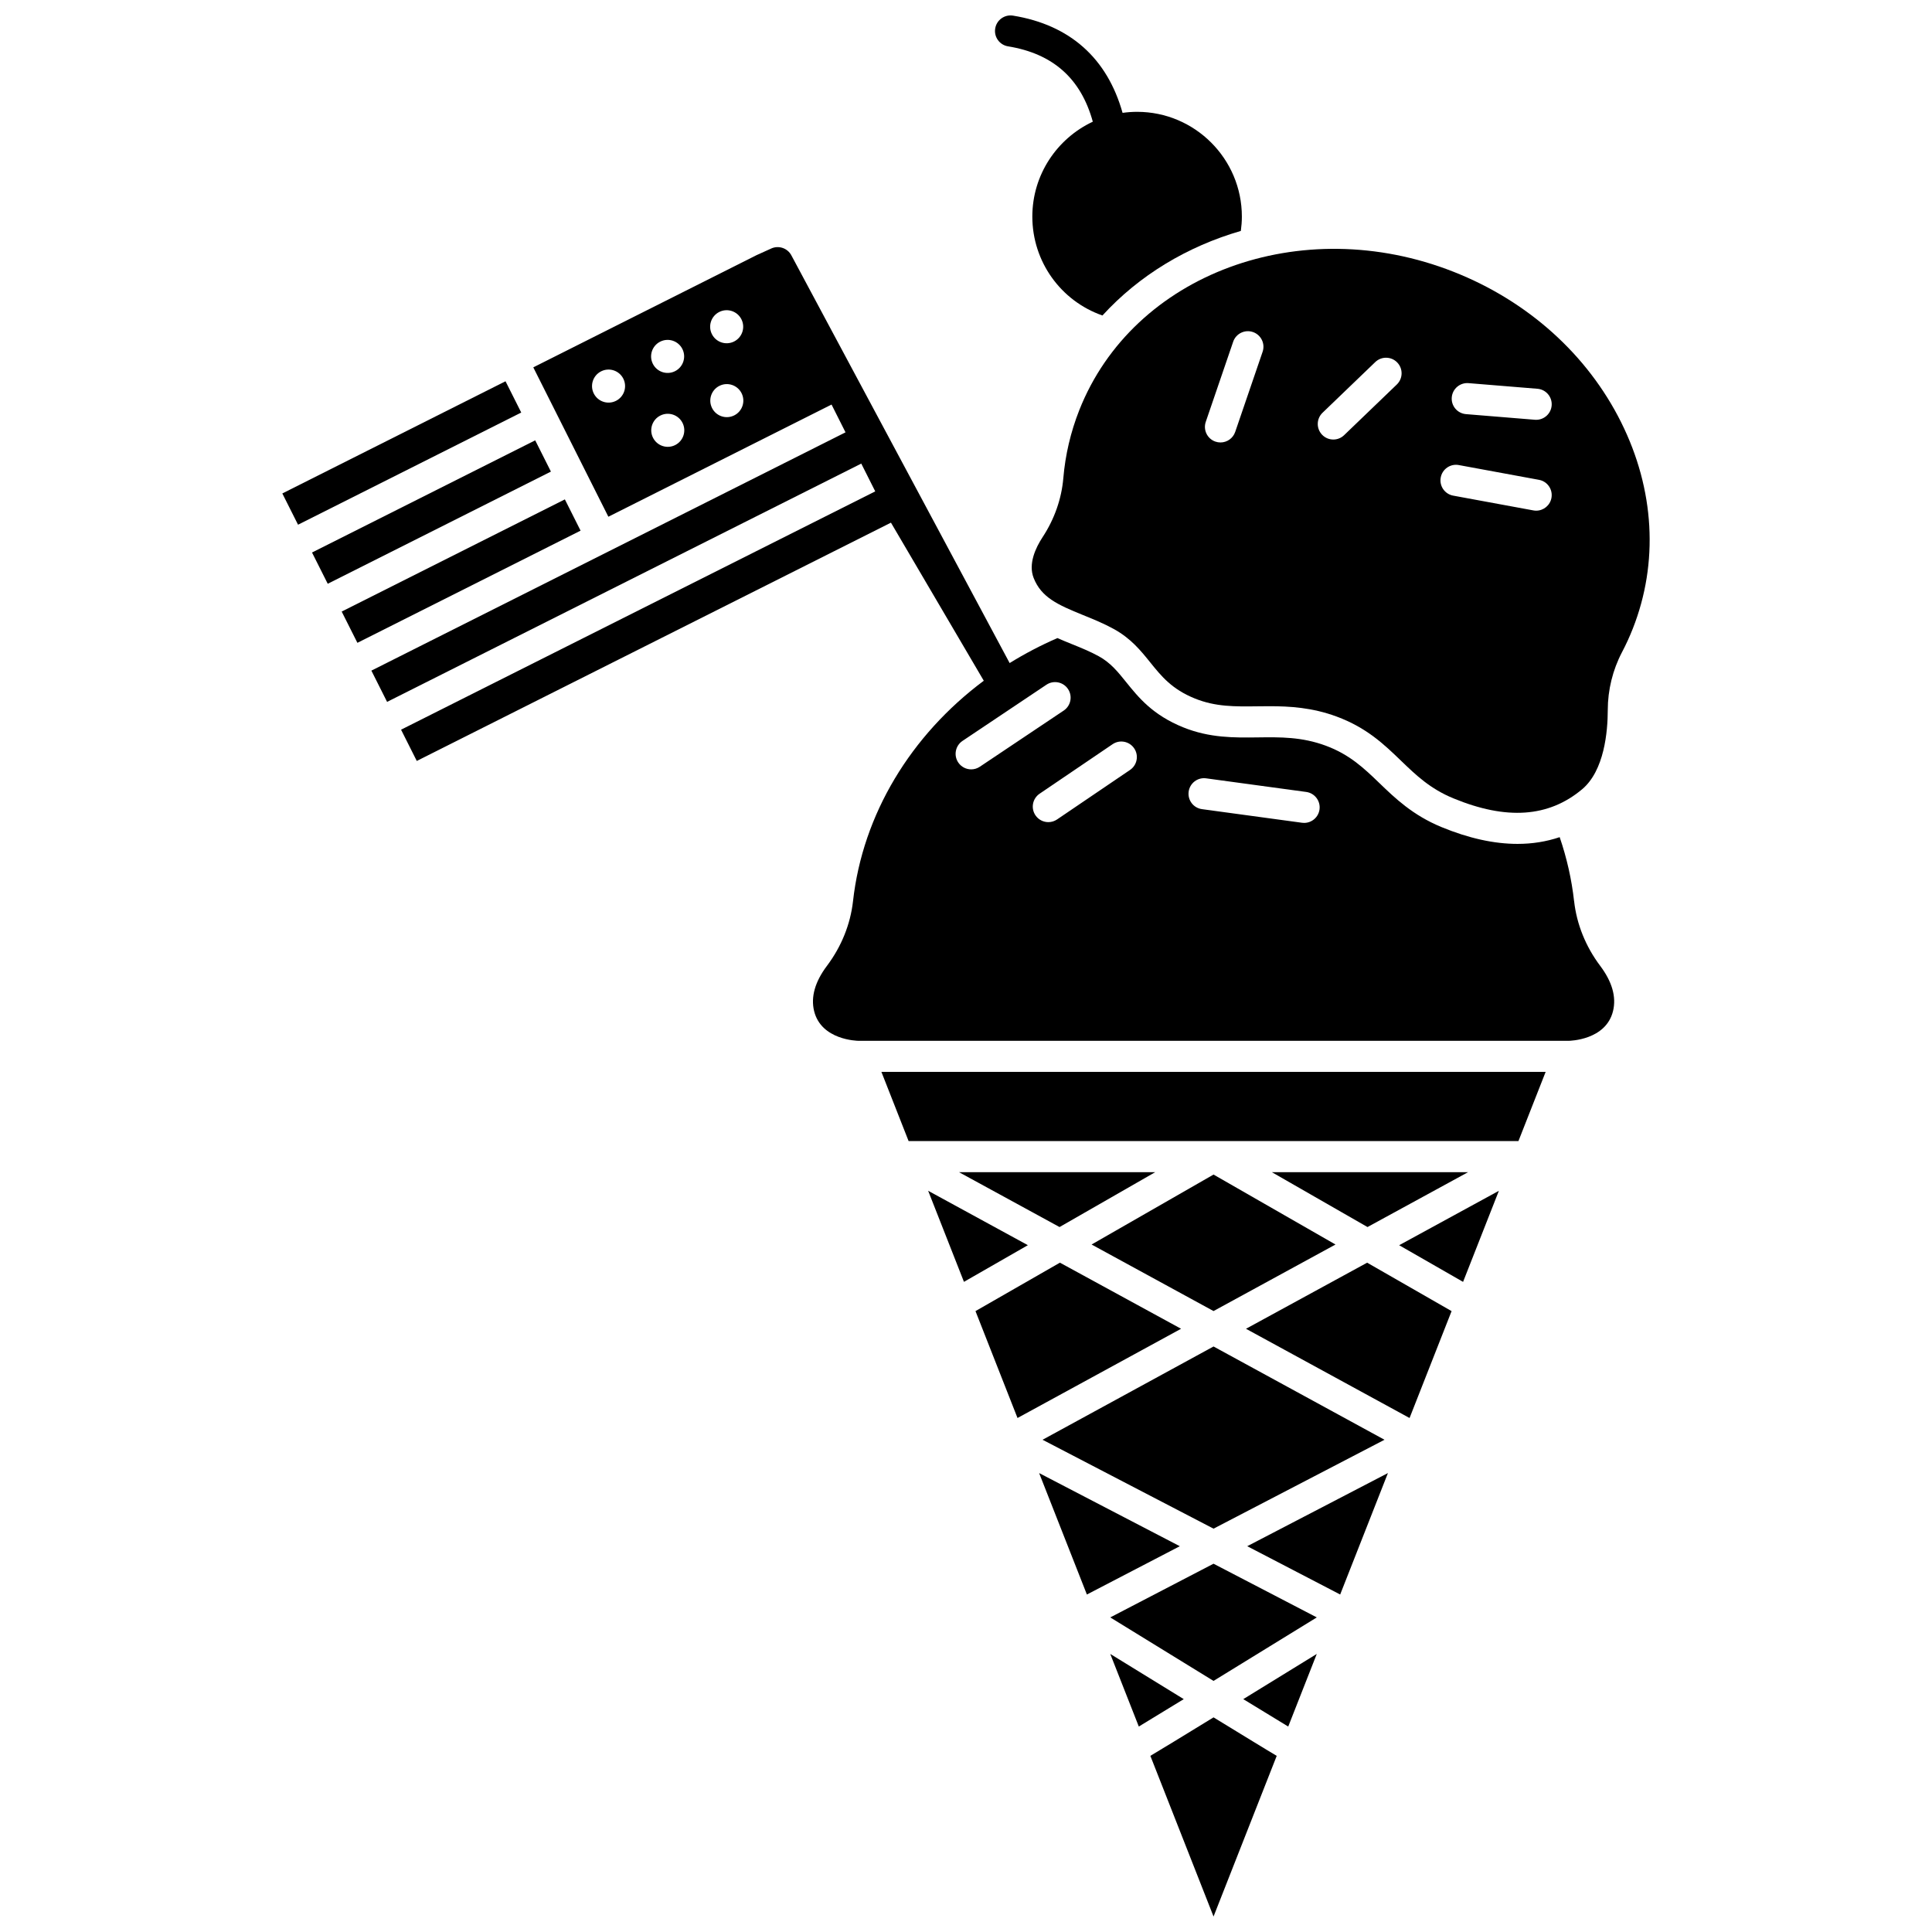
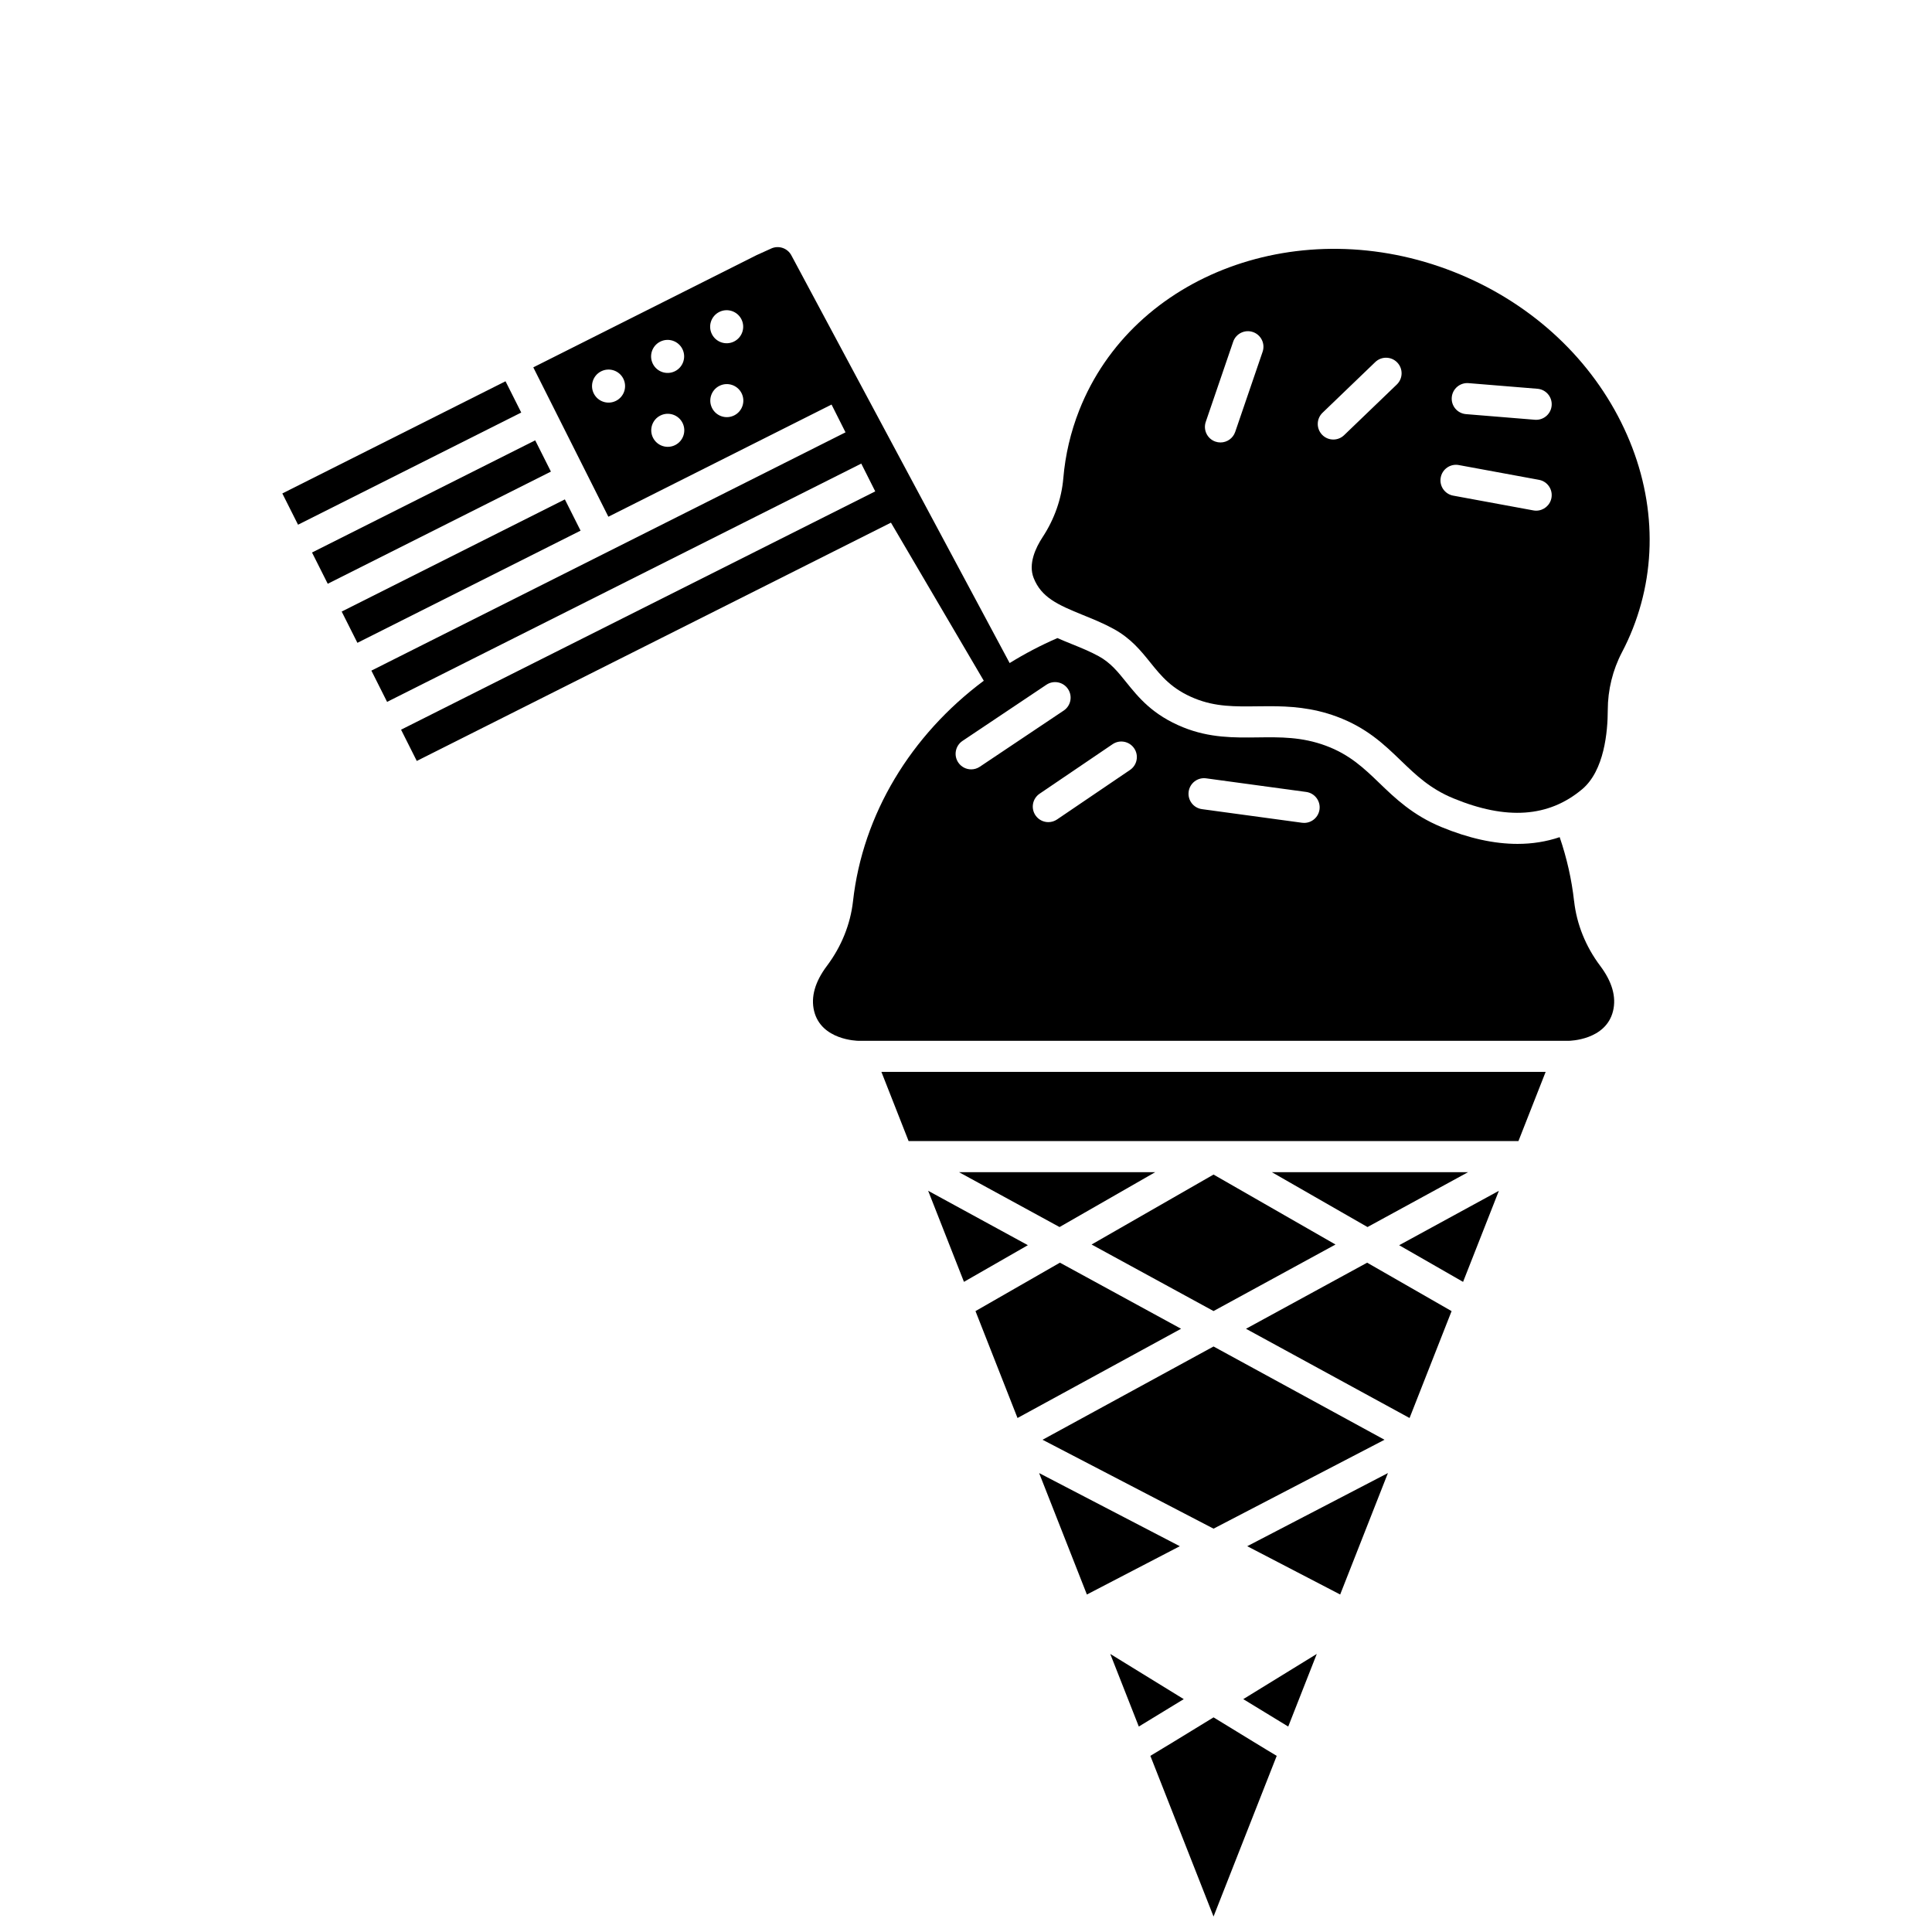
<svg xmlns="http://www.w3.org/2000/svg" width="800px" height="800px" version="1.1" viewBox="144 144 512 512">
  <defs>
    <clipPath id="b">
      <path d="m407 148.09h67v79.906h-67z" />
    </clipPath>
    <clipPath id="a">
      <path d="m448 599h35v52.902h-35z" />
    </clipPath>
  </defs>
  <g clip-path="url(#b)">
-     <path d="m411.14 156.28c11.902 1.938 19.305 8.512 22.465 19.969-9.457 4.43-16.027 14.035-16.027 25.152 0 11.902 7.527 22.355 18.582 26.207 9.703-10.629 22.445-18.293 36.676-22.41 0.172-1.254 0.27-2.523 0.27-3.801 0-15.309-12.453-27.762-27.762-27.762-1.309 0-2.59 0.098-3.852 0.273-4.07-14.473-13.941-23.312-29.027-25.766-2.246-0.363-4.363 1.16-4.727 3.406-0.367 2.246 1.156 4.363 3.402 4.731z" />
-   </g>
+     </g>
  <path d="m218.82 274.77 59.148-29.73 4.164 8.285-59.148 29.73z" />
  <path d="m226.69 290.42 59.145-29.727 4.164 8.285-59.145 29.727z" />
  <path d="m234.55 306.07 59.145-29.727 4.164 8.285-59.145 29.727z" />
  <path d="m456.41 593.49c-6.512-4-13.012-7.996-18.18-11.18l7.566 19.242c2.828-1.711 6.988-4.25 11.914-7.266-0.43-0.262-0.863-0.527-1.301-0.797z" />
  <path d="m473.48 594.29c4.926 3.016 9.086 5.555 11.914 7.266l7.566-19.246c-5.168 3.18-11.668 7.18-18.18 11.18-0.434 0.27-0.867 0.535-1.301 0.801z" />
  <path d="m474.2 496.14 43.348 23.648 11.137-28.328-22.375-12.836z" />
  <path d="m499.16 566.56 12.656-32.184-37.285 19.383z" />
-   <path d="m438.23 572.63c8.812 5.426 18.672 11.488 27.367 16.828 8.699-5.336 18.559-11.402 27.367-16.828l-27.367-14.23z" />
  <g clip-path="url(#a)">
    <path d="m465.6 599.12c-3.887 2.383-7.539 4.617-10.605 6.488-2.637 1.609-4.613 2.812-6.137 3.711l16.742 42.578 16.742-42.578c-1.523-0.898-3.5-2.106-6.137-3.715-3.07-1.867-6.719-4.102-10.605-6.484z" />
  </g>
  <path d="m419.38 534.38 12.656 32.184 24.625-12.801z" />
  <path d="m433.28 473.81 32.32 17.633 32.32-17.633-32.32-18.539z" />
  <path d="m533.05 454.64h-51.992l25.344 14.539z" />
  <path d="m424.89 478.62-22.375 12.836 11.137 28.328 43.344-23.648z" />
  <path d="m424.79 469.18 25.348-14.539h-51.992z" />
  <path d="m465.6 549.11 45.309-23.559-45.309-24.719-45.312 24.719z" />
  <path d="m389.97 459.57 9.488 24.133 16.938-9.715z" />
  <path d="m573.62 255.91c-8.949-17.953-24.711-32.113-44.379-39.871-40.445-15.953-84.961 0.5-99.23 36.68-2.277 5.773-3.695 11.828-4.219 18-0.465 5.461-2.356 10.855-5.469 15.594-1.906 2.902-3.867 7.141-2.391 10.863 2.031 5.129 6.301 7.074 13.102 9.828 2.66 1.078 5.414 2.191 8.133 3.688 4.539 2.496 7.16 5.75 9.691 8.891 2.926 3.629 5.688 7.062 11.812 9.535 5.461 2.207 10.594 2.137 16.539 2.062 1.039-0.012 2.102-0.027 3.184-0.027 5.387 0 11.34 0.34 17.832 2.742 7.973 2.949 12.598 7.406 17.066 11.711 3.957 3.812 7.695 7.414 13.859 9.957 14.09 5.816 25.25 5.035 34.117-2.391 5.902-4.941 6.801-15.285 6.809-21.012 0.008-5.336 1.312-10.633 3.773-15.32 1.059-2.019 2.023-4.121 2.863-6.254 6.879-17.453 5.781-36.867-3.094-54.676zm-95.016-18.684-7.266 21.242c-0.586 1.711-2.188 2.789-3.898 2.789-0.441 0-0.891-0.07-1.336-0.223-2.152-0.738-3.301-3.078-2.566-5.234l7.266-21.242c0.738-2.152 3.078-3.301 5.234-2.566 2.156 0.738 3.305 3.082 2.566 5.234zm54.57 8.309 18.262 1.492c2.269 0.184 3.957 2.172 3.769 4.441-0.176 2.152-1.98 3.785-4.102 3.785-0.113 0-0.227-0.004-0.34-0.012l-18.262-1.492c-2.269-0.184-3.957-2.172-3.769-4.441 0.184-2.269 2.18-3.957 4.441-3.773zm-19 0.359-13.973 13.434c-0.801 0.77-1.828 1.152-2.856 1.152-1.082 0-2.164-0.422-2.973-1.266-1.578-1.641-1.527-4.25 0.113-5.828l13.973-13.434c1.641-1.578 4.25-1.527 5.828 0.113s1.527 4.25-0.113 5.828zm40.977 30.062c-0.367 1.984-2.098 3.375-4.047 3.375-0.246 0-0.5-0.023-0.75-0.07l-21.242-3.914c-2.238-0.41-3.719-2.562-3.305-4.797 0.41-2.238 2.559-3.723 4.797-3.305l21.242 3.914c2.238 0.41 3.719 2.559 3.305 4.797z" />
  <path d="m531.73 483.71 9.488-24.133-26.426 14.418z" />
  <path d="m561.15 382.82c-0.645-5.762-1.93-11.449-3.82-16.965-3.516 1.184-7.242 1.785-11.172 1.785-6.223 0-12.953-1.488-20.16-4.461-7.609-3.141-12.297-7.656-16.43-11.641-4.039-3.891-7.856-7.566-14.211-9.918-6.363-2.356-12.043-2.281-18.051-2.203-6.258 0.082-12.734 0.164-19.73-2.66-8.109-3.277-11.848-7.914-15.145-12.004-2.215-2.75-4.129-5.129-7.246-6.84-2.289-1.262-4.812-2.281-7.254-3.269-1.215-0.492-2.461-0.996-3.703-1.547-4.434 1.922-8.66 4.144-12.66 6.621l-57.801-107.96c-1.023-2.035-3.5-2.852-5.531-1.832l-3.758 1.699-59.148 29.727 19.895 39.586 59.145-29.727 3.703 7.363-62.824 31.574h-0.004l-62.824 31.574 4.164 8.285 125.66-63.152 3.703 7.363-125.66 63.156 4.164 8.285 125.66-63.152 24.602 41.895c-19.344 14.43-32.086 35.398-34.656 58.422-0.684 6.106-3.07 12.027-6.902 17.129-3.176 4.223-4.32 8.258-3.406 11.988 1.887 7.695 11.41 7.883 11.816 7.887h188.09c0.422-0.004 9.93-0.195 11.816-7.887 0.914-3.731-0.23-7.766-3.406-11.988-3.836-5.102-6.223-11.027-6.906-17.129zm-253.91-132.59c-2.16 1.086-4.793 0.215-5.879-1.945-1.086-2.16-0.215-4.793 1.945-5.879 2.16-1.086 4.793-0.215 5.879 1.945 1.086 2.164 0.219 4.793-1.945 5.879zm11.719-15.688c2.16-1.086 4.793-0.215 5.879 1.945 1.086 2.16 0.215 4.793-1.945 5.879-2.16 1.086-4.793 0.215-5.879-1.945-1.09-2.16-0.215-4.793 1.945-5.879zm3.973 27.406c-2.16 1.086-4.793 0.215-5.879-1.945s-0.215-4.793 1.945-5.879c2.16-1.086 4.793-0.215 5.879 1.945 1.086 2.16 0.215 4.793-1.945 5.879zm11.676-35.273c2.16-1.086 4.793-0.215 5.879 1.945 1.086 2.16 0.215 4.793-1.945 5.879-2.16 1.086-4.793 0.215-5.879-1.945-1.086-2.16-0.215-4.793 1.945-5.879zm3.973 27.406c-2.16 1.086-4.793 0.215-5.879-1.945-1.086-2.16-0.215-4.793 1.945-5.879 2.16-1.086 4.793-0.215 5.879 1.945 1.086 2.164 0.215 4.793-1.945 5.879zm62.793 93.809c-1.328 0-2.633-0.641-3.43-1.828-1.266-1.891-0.758-4.449 1.133-5.715l22.238-14.887c1.891-1.266 4.449-0.758 5.715 1.133 1.266 1.891 0.758 4.449-1.133 5.715l-22.238 14.887c-0.703 0.469-1.496 0.695-2.285 0.695zm42.098 0.152-19.34 13.121c-0.707 0.48-1.512 0.711-2.309 0.711-1.32 0-2.617-0.633-3.414-1.809-1.277-1.883-0.785-4.445 1.098-5.723l19.34-13.121c1.883-1.277 4.445-0.789 5.723 1.098 1.277 1.883 0.785 4.445-1.098 5.723zm50.215 10.469c-0.281 2.066-2.051 3.566-4.078 3.566-0.184 0-0.371-0.012-0.559-0.039l-26.516-3.606c-2.254-0.305-3.836-2.383-3.527-4.637 0.305-2.254 2.379-3.84 4.637-3.527l26.516 3.606c2.254 0.305 3.832 2.383 3.527 4.637z" />
  <path d="m384.79 446.4h161.61l7.211-18.34h-176.03z" />
</svg>